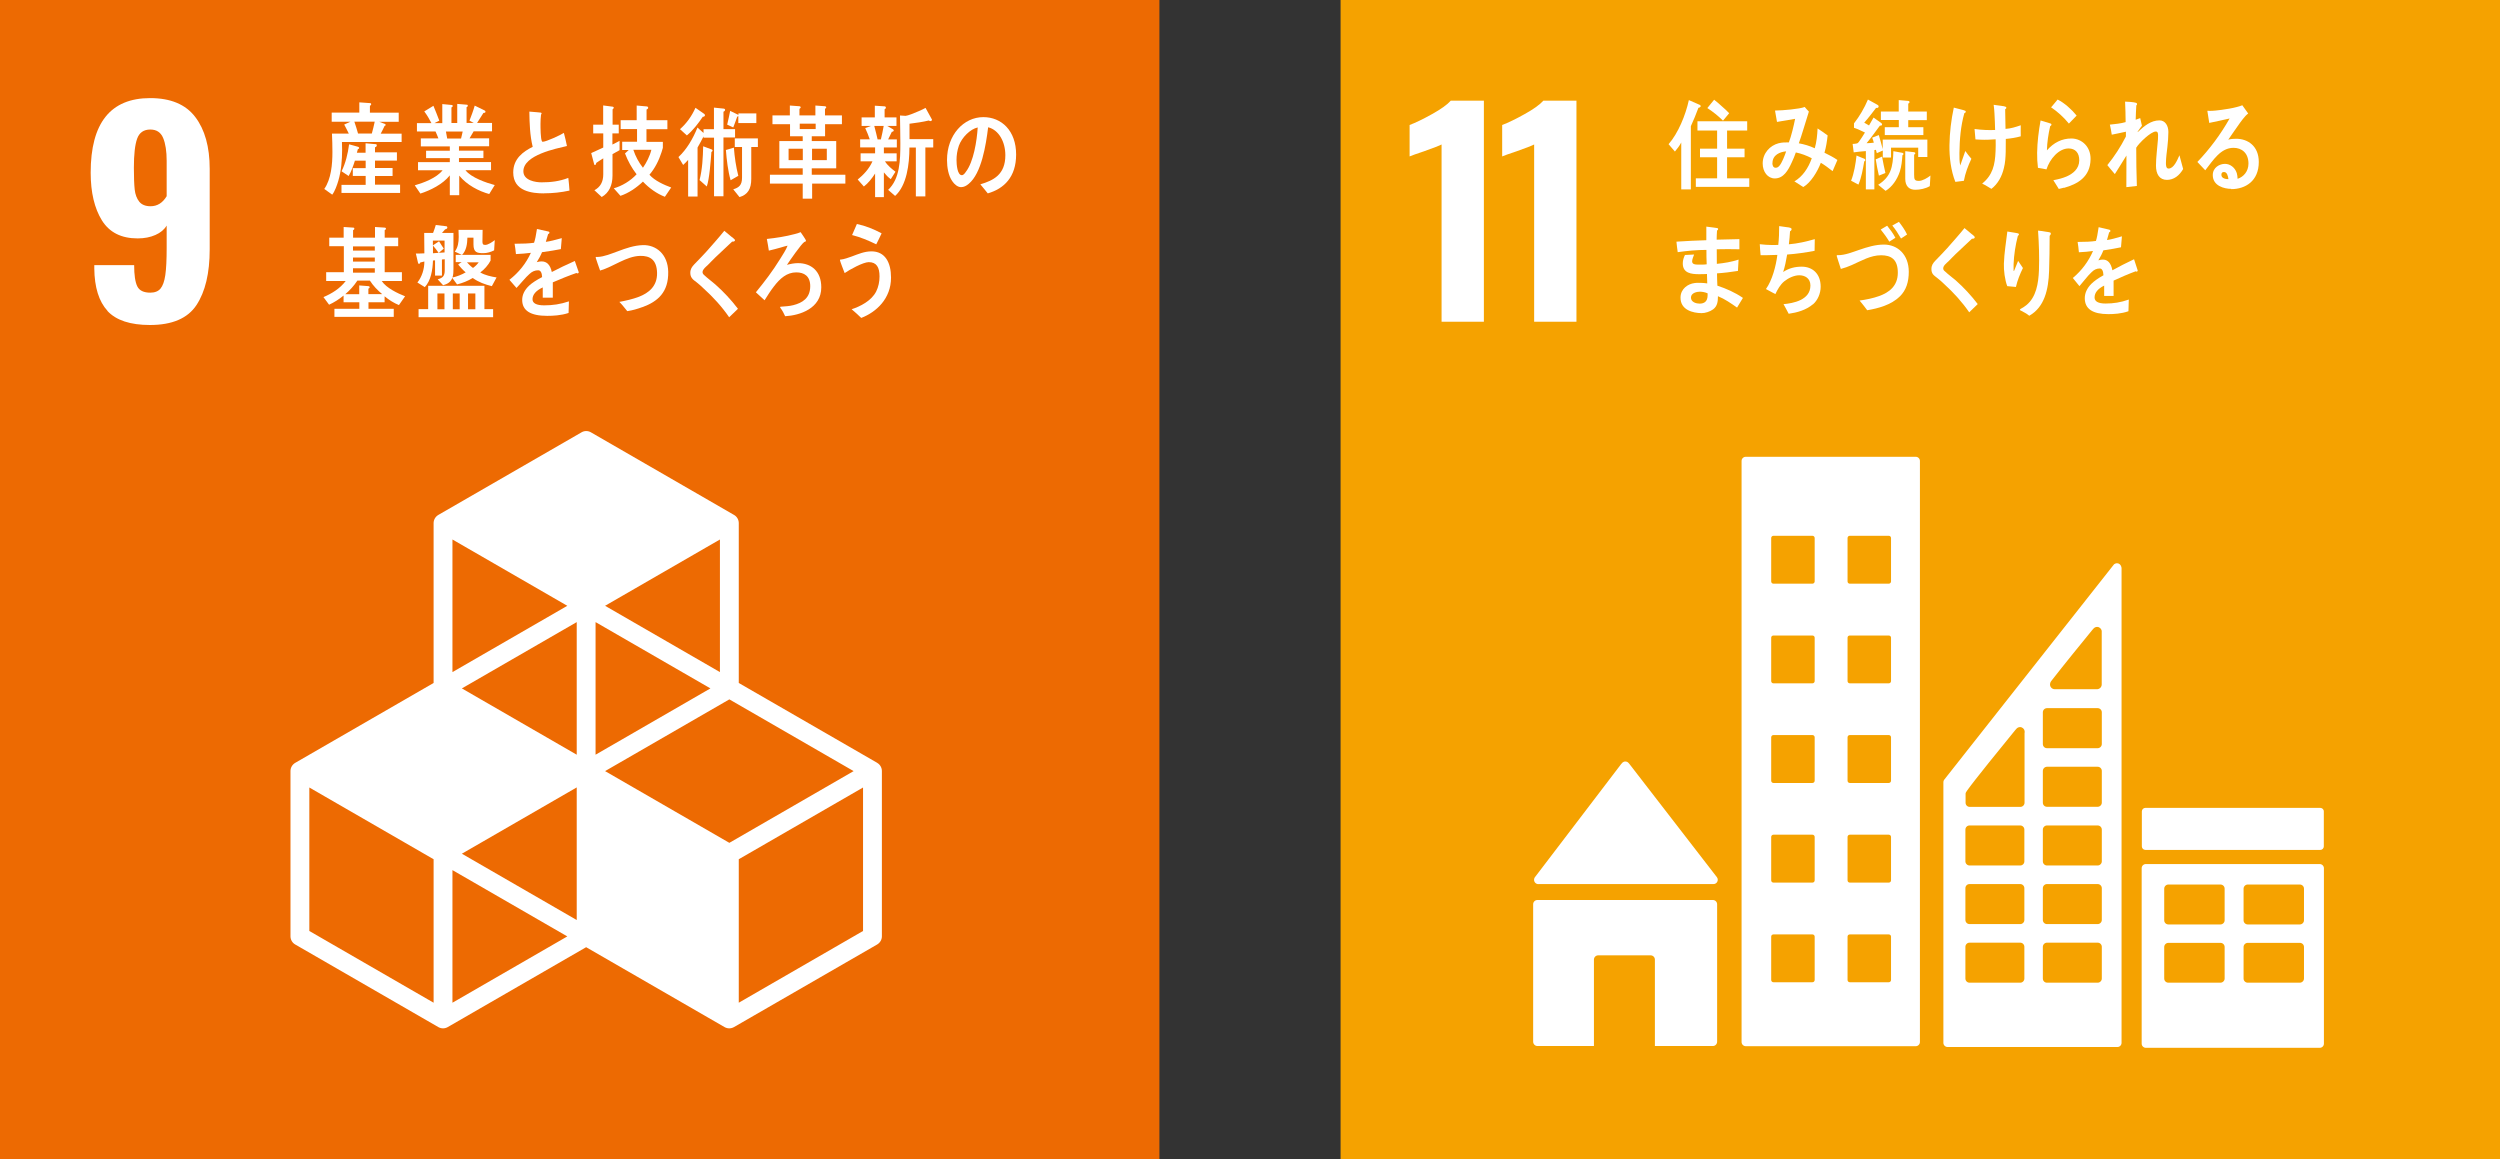
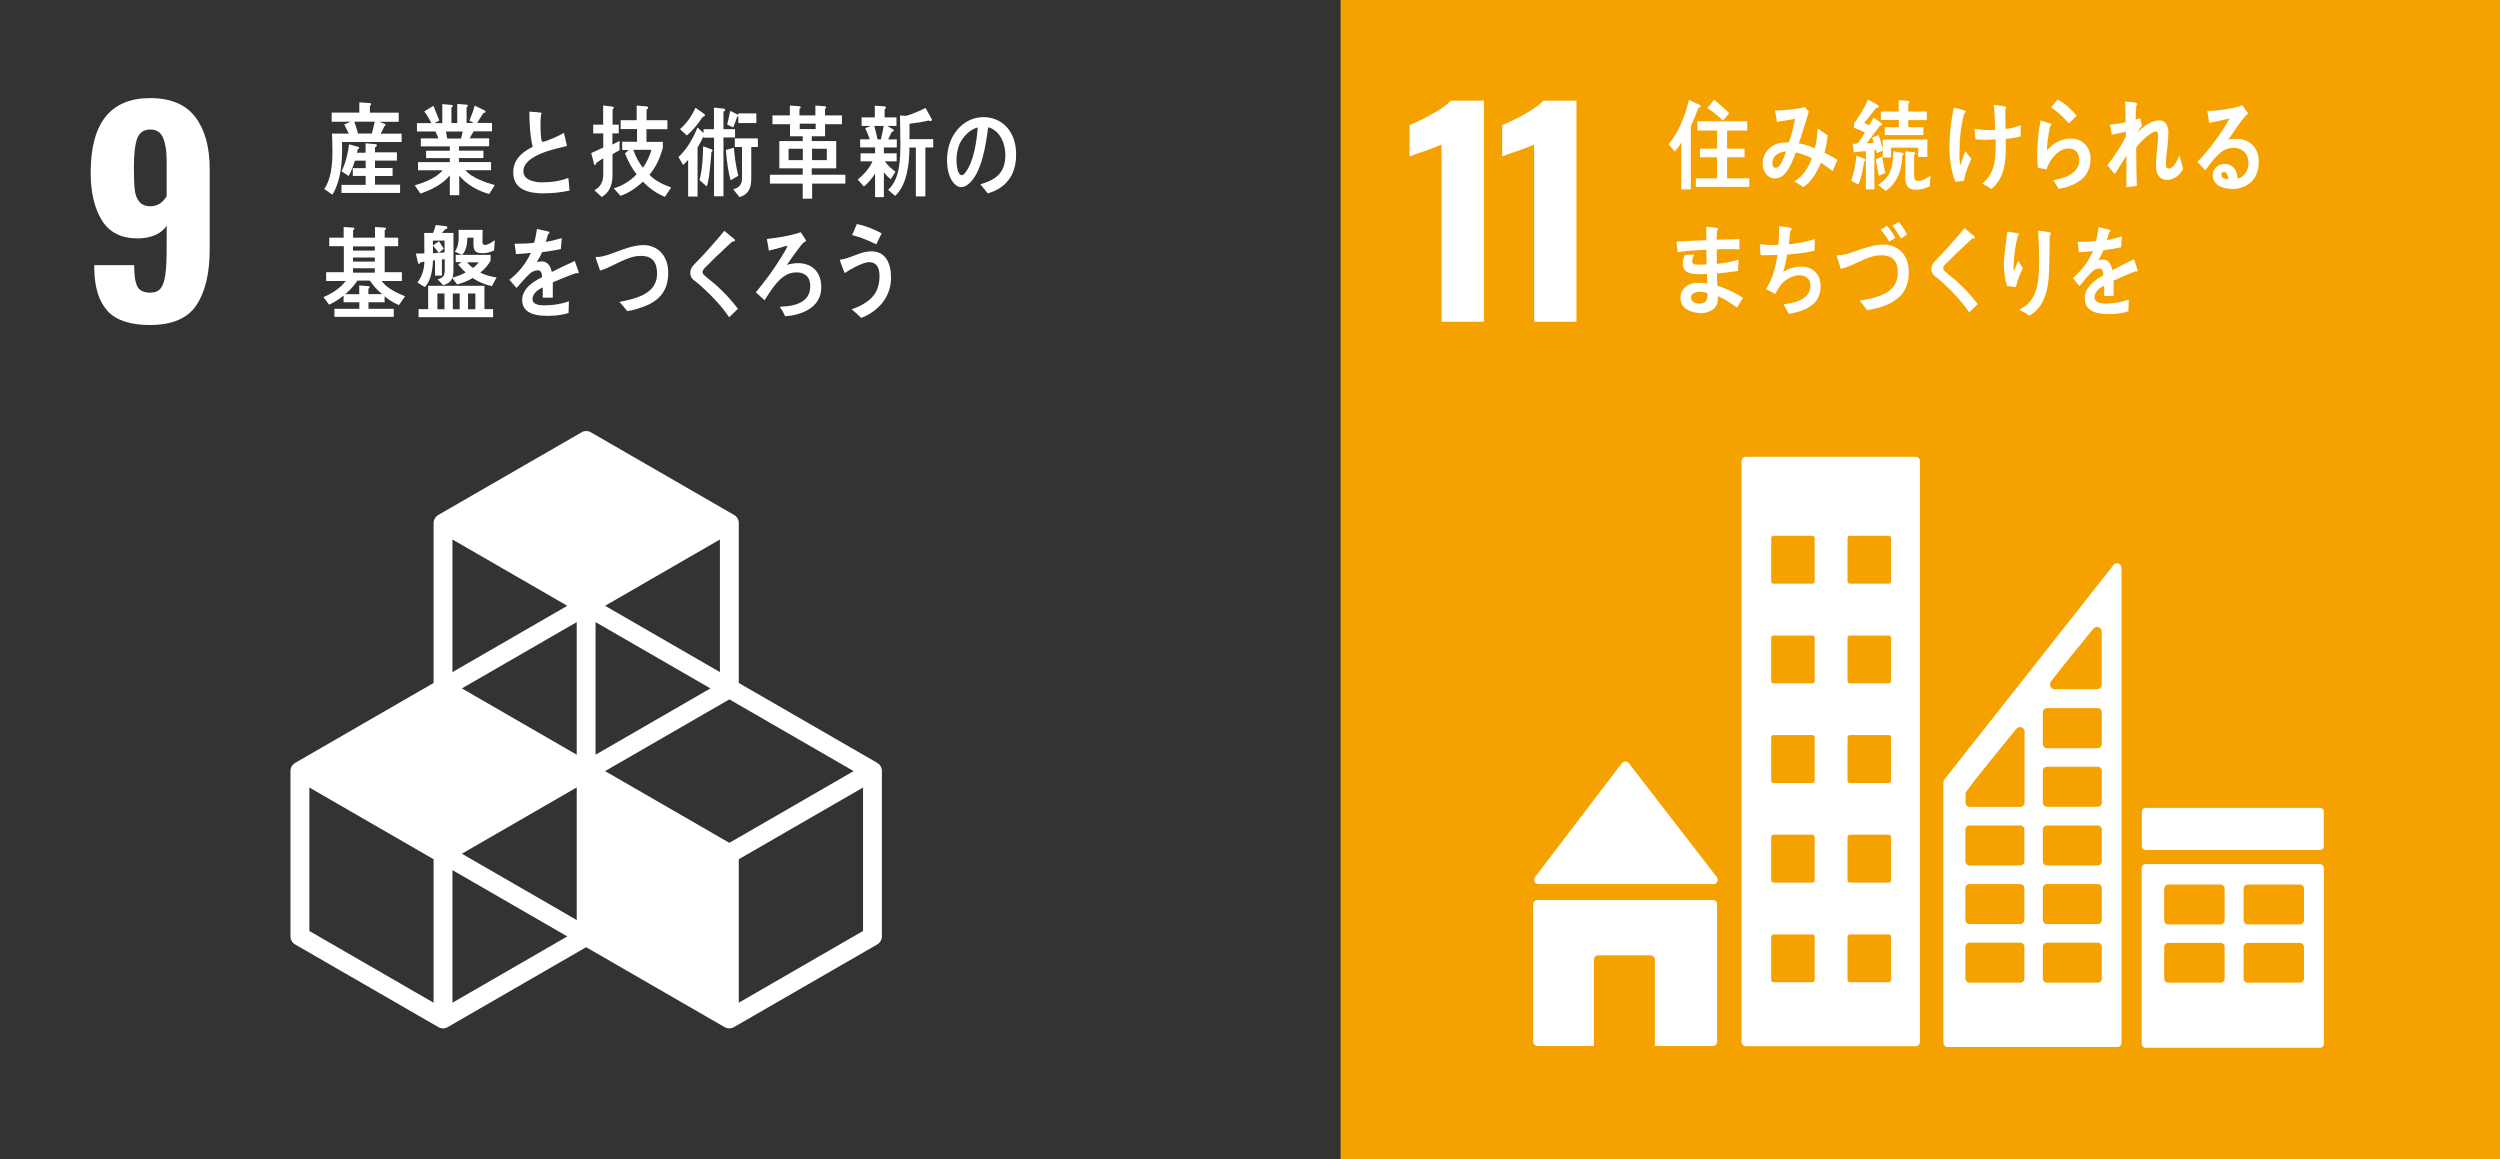
<svg xmlns="http://www.w3.org/2000/svg" id="_レイヤー_1" data-name="レイヤー 1" viewBox="0 0 276 128">
  <rect x="0" y="0" width="276" height="128" fill="#333333" stroke="none" />
  <defs>
    <style>
      .cls-1 {
        fill: #ed6a02;
      }

      .cls-2 {
        fill: #fff;
      }

      .cls-3 {
        fill: #f5a200;
      }
    </style>
  </defs>
  <g>
-     <rect class="cls-1" width="128" height="128" />
    <path class="cls-2" d="M11.87,34.32c-.95-1.03-1.44-2.6-1.46-4.69v-.36h4.4c0,1.1.12,1.89.35,2.35.23.46.71.69,1.43.69.5,0,.88-.15,1.13-.45.25-.3.43-.8.53-1.49.1-.69.15-1.69.15-3v-2.47c-.26.44-.67.79-1.24,1.04-.56.25-1.22.38-1.96.38-1.81,0-3.12-.66-3.95-1.99-.82-1.33-1.24-3.08-1.24-5.27,0-5.48,2.19-8.23,6.57-8.23,2.25,0,3.91.69,4.97,2.08,1.06,1.39,1.6,3.29,1.6,5.73v8.89c0,2.63-.49,4.68-1.46,6.15-.97,1.47-2.69,2.2-5.14,2.2-2.17,0-3.73-.52-4.69-1.55ZM18.4,21.65v-3.89c0-1.06-.13-1.91-.39-2.53-.26-.62-.73-.93-1.42-.93-.72,0-1.21.34-1.45,1.01-.24.67-.36,1.74-.36,3.21,0,1.04.03,1.84.09,2.4.06.55.23,1,.5,1.34.27.34.69.51,1.25.51.74,0,1.34-.37,1.78-1.11Z" />
    <path class="cls-2" d="M96.85,84.22l-15.29-8.82v-17.65c0-.37-.2-.72-.52-.9l-15.8-9.12c-.32-.19-.72-.19-1.04,0l-15.81,9.12c-.32.19-.52.53-.52.9v17.65l-15.28,8.82c-.32.19-.52.53-.52.9v18.25c0,.37.2.72.52.9l15.8,9.12c.16.09.34.14.52.14s.36-.05.52-.14l15.28-8.82,15.28,8.82c.16.09.34.14.52.14s.36-.05.52-.14l15.81-9.12c.32-.19.52-.53.52-.9v-18.25c0-.37-.2-.72-.52-.9ZM63.67,101.57l-12.68-7.32,12.68-7.32v14.64ZM78.43,76l-12.68,7.32v-14.64l12.68,7.32ZM63.67,83.32l-12.68-7.32,12.68-7.32v14.64ZM66.8,85.13l13.72-7.92,13.72,7.92-13.72,7.92-13.72-7.92ZM79.48,74.2l-12.68-7.32,12.68-7.32v14.64ZM62.63,66.88l-12.68,7.32v-14.64l12.68,7.32ZM47.87,110.7l-13.72-7.92v-15.84l13.72,7.92v15.84ZM49.95,110.7v-14.64l12.68,7.32-12.68,7.32ZM95.28,102.78l-13.72,7.92v-15.84l13.72-7.92v15.84Z" />
    <g>
      <path class="cls-2" d="M37.75,15.66c0,.29.02.57.02.86,0,1.13-.1,2.36-.42,3.44-.13.45-.39,1.18-.67,1.53l-.88-.63c.76-1.08.9-2.72.9-4.07,0-.68-.02-1.37-.05-2.04h1.86c-.17-.33-.33-.68-.51-1l.69-.31h-2.07v-1.01h3.05v-1.13l1.13.08c.08,0,.18,0,.18.13,0,.08-.09.15-.14.17v.76h3.18v1.01h-2.14l.61.23s.09.04.09.11-.08.1-.12.11c-.14.29-.27.58-.43.86h2.31v.92h-6.6ZM37.7,21.3v-.89h2.67v-.99h-1.42v-.86h1.42v-.82h-1.19c-.18.57-.39,1.19-.69,1.69l-.78-.52c.44-.89.7-1.95.83-2.98l1,.28s.11.04.11.12c0,.09-.07.12-.14.13-.04.13-.08.27-.11.4h.96v-1.04l1.15.1c.06,0,.09.08.09.14,0,.11-.12.18-.2.2v.56h2.42v.91h-2.42v.82h1.94v.88h-1.94v.96h2.77v.91h-6.47ZM39.12,13.43c.13.37.33,1.01.43,1.39-.14.06-.35.11-.48-.08h1.98c.12-.43.23-.87.32-1.31h-2.26Z" />
      <path class="cls-2" d="M54.04,21.43c-1.18-.32-2.5-1.01-3.34-2.04v2.16h-1.04v-2.19c-.78.99-2.16,1.66-3.25,2.01l-.62-.91c.97-.28,2.39-.8,3.07-1.66h-2.71v-.9h3.51v-.44h-2.62v-.82h2.62v-.48h-3.2v-.88h1.94c-.1-.25-.2-.52-.32-.77h-2.05v-.92h1.6c-.23-.45-.49-.89-.79-1.29l1.01-.62c.23.54.44,1.09.65,1.64l-.53.27h.86v-2.1l1.05.1c.06,0,.1.03.1.11s-.08.14-.14.16v1.72h.64v-2.11l1.07.09c.06,0,.1.05.1.12,0,.08-.1.13-.14.15v1.74h.79l-.47-.25c.21-.55.42-1.09.58-1.66l1.07.52c.05.03.12.08.12.16,0,.12-.16.13-.23.13-.23.37-.47.74-.7,1.1h1.65v.93h-2.03c-.15.26-.3.51-.45.77h2.16v.88h-3.33v.48h2.7v.82h-2.7v.44h3.54v.9h-2.82c.61.82,2.33,1.4,3.23,1.64l-.61.99ZM49.23,14.52l.14.77h1.53c.07-.25.12-.52.18-.77h-1.85Z" />
      <path class="cls-2" d="M60.08,21.35c-1.32,0-3.42-.21-3.42-2.31,0-1.53,1.11-2.31,2.15-2.83-.31-1.26-.35-2.58-.37-3.89.28.02.56.04.84.07.14.01.28.02.41.04.05.01.1.03.1.1,0,.04-.04.09-.06.12-.04.33-.06.68-.06,1.01,0,.41,0,1.68.17,1.96.02.02.06.03.09.03.35,0,1.96-.74,2.32-.98.14.47.23.96.34,1.45-1.15.28-4.81.98-4.81,2.79,0,1.02,1.36,1.22,2,1.22,1.04,0,1.97-.11,2.96-.49.06.46.1.93.13,1.4-.92.2-1.86.3-2.79.3Z" />
      <path class="cls-2" d="M67.62,17.03v2.36c0,1.05-.37,1.89-1.19,2.36l-.81-.75c.65-.34.98-.91.98-1.76v-1.76c-.26.18-.53.32-.78.51,0,.09-.05.23-.14.23-.05,0-.08-.05-.09-.11l-.32-1.21c.45-.2.89-.4,1.33-.61v-1.56h-1.11v-.97h1.1v-2.12l1.07.14s.1.04.1.1c0,.08-.08.16-.13.19v1.69h.68v.97h-.7v1.23l.79-.41v1.03c-.26.15-.52.28-.78.44ZM73.39,21.72c-.88-.34-1.72-.94-2.41-1.67-.73.69-1.58,1.27-2.48,1.57l-.74-.83c.89-.25,1.84-.81,2.52-1.55-.53-.68-.96-1.46-1.28-2.3l.41-.38h-.72v-.91h1.64v-1.4h-1.81v-.98h1.77v-1.62l1.12.1c.08.01.15.05.15.16,0,.09-.12.16-.18.18v1.18h2.3v.99h-2.31v1.4h1.81v.66s-.12.41-.14.47c-.3.93-.74,1.8-1.34,2.5.58.67,1.64,1.13,2.4,1.41l-.7,1.03ZM69.92,16.54c.24.72.61,1.41,1.06,1.98.38-.54.77-1.3.93-1.98h-1.99Z" />
      <path class="cls-2" d="M79.87,15.19v6.48h-1.04v-6.47h-1.16v-.14c-.22.42-.42.83-.66,1.23v5.41h-1.04v-4.05c-.17.2-.35.38-.55.56l-.52-.87c.91-.84,1.61-2.04,2.1-3.26l.67.6v-.42h1.15v-2.38l1.07.11c.07.01.16.03.16.13,0,.11-.1.19-.18.21v1.93h1.28v.92h-1.28ZM77.59,12.89c-.52.76-1.08,1.5-1.76,2.06l-.76-.69c.72-.63,1.3-1.44,1.71-2.36l.96.67s.09.08.09.14c0,.14-.16.2-.25.18ZM78.54,16.77c-.07.94-.22,3-.51,3.82l-.8-.71c.31-1.2.37-2.49.4-3.73l.97.36s.07.07.07.11c0,.07-.08.13-.12.15ZM80.66,19.9c-.29-1-.44-2.28-.52-3.34l.88-.26c.08,1.04.23,2.1.49,3.11l-.85.49ZM81.51,13.59v-.81c0,.07-.07.09-.12.09-.14.39-.28.8-.44,1.2l-.67-.31c.13-.5.22-1.01.33-1.52l.88.43.03.05v-.2h1.98v1.07h-1.98ZM82.94,16.23v3.51c0,1.11-.38,1.75-1.3,2.02l-.69-.86c.63-.19.97-.46.97-1.28v-3.39h-.8v-.95h2.55v.95h-.72Z" />
      <path class="cls-2" d="M89.66,20.27v1.66h-1.04v-1.66h-3.62v-.98h3.62v-.71h-2.58v-3.01h2.58v-.53h-1.4v-1.33h-1.94v-.97h1.92v-1.09l1.08.08s.12.04.12.11-.09.15-.14.18v.72h1.76v-1.09l1.08.08s.12.04.12.11-.09.15-.14.18v.72h1.87v.97h-1.86v1.33h-1.47v.53h2.7v3.01h-2.7v.71h3.71v.98h-3.7ZM88.63,16.42h-1.57v1.26h1.57v-1.26ZM90.05,13.65h-1.76v.6h1.76v-.6ZM91.28,16.42h-1.63v1.26h1.63v-1.26Z" />
      <path class="cls-2" d="M97.58,16.27v.66s1.41,0,1.41,0v.88h-1.29c.3.48.75.83,1.16,1.15l-.52.82c-.28-.2-.53-.46-.76-.75v2.73h-.97v-2.6c-.34.53-.78,1.09-1.24,1.43l-.68-.77c.63-.51,1.27-1.18,1.63-2.01h-1.31v-.88h1.6v-.66h-1.65v-.89h1.06c-.15-.42-.31-.84-.5-1.24l.65-.24h-1.05v-.94h1.46v-1.29l1.08.07c.06,0,.14.05.14.13,0,.1-.07.17-.14.19v.9h1.31v.94h-1.03l.64.37c.06.03.09.09.09.12,0,.12-.13.16-.21.16-.13.29-.27.57-.41.84h.96v.89h-1.45ZM96.52,13.9c.1.41.35,1.34.43,1.76-.18.09-.49-.35-.67-.27h.97c.12-.49.22-.99.31-1.49h-1.04ZM102.16,16.29v5.39h-1.05v-5.39h-.71c0,1.83-.29,4.18-1.58,5.34l-.77-.67c1.3-1.21,1.35-3.28,1.35-5.13,0-1.02-.03-2.06-.04-3.08l.62.04c.11-.01.37-.08.62-.18.44-.16,1.3-.53,1.58-.7l.71,1.29c0,.11-.08.17-.16.17-.06,0-.13-.02-.18-.07-.7.17-1.43.27-2.14.36v1.7h2.62v.92h-.87Z" />
      <path class="cls-2" d="M109.05,21.35c-.28-.33-.54-.68-.82-1,1.44-.43,2.76-1.06,2.76-3.21,0-1.47-.71-2.79-1.9-3.09-.24,1.96-.73,5.09-2.15,6.25-.26.22-.53.36-.84.36-.37,0-.74-.31-.97-.66-.43-.61-.58-1.53-.58-2.33,0-2.78,1.84-4.74,4.01-4.74,2,0,3.62,1.49,3.62,4.13,0,2.48-1.33,3.77-3.13,4.29ZM105.85,16.12c-.17.49-.25,1.02-.25,1.55,0,.47.08,1.67.59,1.67.18,0,.34-.22.44-.37.85-1.09,1.22-3.42,1.31-4.9-.82.18-1.75,1.09-2.09,2.04Z" />
      <path class="cls-2" d="M44.04,33.68c-.56-.23-1.09-.56-1.58-.97v.66h-1.78v.72h2.79v.89h-6.55v-.89h2.75v-.72h-1.74v-.74c-.5.41-1.03.75-1.6,1.01l-.62-.84c.9-.38,1.81-.93,2.46-1.78h-2.16v-.97h1.95v-2.87h-1.61v-.94h1.59v-1.18l1.07.07c.06,0,.11.04.11.12s-.08.14-.14.16v.83h2.42v-1.18l1.09.07c.06,0,.12.04.12.12s-.09.14-.14.16v.83h1.49v.94h-1.49v2.87h1.9v.97h-2.23c.52.79,1.78,1.37,2.58,1.69l-.67.96ZM40.83,30.98h-1.38c-.37.58-.84,1.07-1.33,1.5h1.54v-.97l1.03.08s.12.03.12.11c0,.09-.08.15-.14.17v.6h1.52c-.51-.43-.99-.92-1.36-1.5ZM41.38,27.2h-2.41v.47h2.41v-.47ZM41.38,28.43h-2.41v.45h2.41v-.45ZM41.38,29.62h-2.41v.48h2.41v-.48Z" />
      <path class="cls-2" d="M54.29,31.59c-.76-.19-1.44-.43-2.1-.9-.54.33-1.13.56-1.73.71l-.53-.72c-.17.5-.59.69-1.01.81l-.6-.65c.53-.16.78-.32.78-1.01v-1.21l-.31.03v1.78h-.76v-1.69l-.23.02c-.04,1.05-.22,2.2-.9,2.94l-.82-.51c.5-.63.77-1.47.77-2.32-.15.03-.3.08-.45.11-.02.08-.07.15-.15.15-.07,0-.1-.09-.11-.15l-.23-.99c.31,0,.63,0,.94-.02,0-.75-.02-1.51-.02-2.25h.98c.11-.29.21-.58.3-.88l1.17.14c.06.01.11.07.11.13,0,.14-.16.2-.25.21-.11.13-.23.26-.35.4h1.27v3.92c0,.34,0,.68-.11,1,.51-.12,1-.3,1.46-.57-.3-.25-.57-.55-.83-.86.12-.1.25-.19.39-.27h-.66v-.8h.68l-.78-.36c.35-.49.43-1,.43-1.63,0-.25-.01-.52-.02-.77h2.66c0,.43-.02.86-.02,1.29,0,.27.06.37.3.37.33,0,.79-.32,1.06-.53l-.07,1.13c-.38.19-.78.31-1.19.31-.71,0-1.09-.08-1.09-.98,0-.24,0-.49,0-.73h-.67c-.02.7-.11,1.41-.59,1.9h3.15v.63c-.25.49-.71,1-1.14,1.31.53.31,1.22.46,1.8.55l-.52.96ZM46.21,35.02v-.89h1.06v-2.58h6.21v2.58h.96v.89h-8.23ZM49.08,26.56h-1.29v.53c.22-.15.45-.31.68-.45.18.26.35.54.52.81l-.54.46.63-.04v-1.31ZM47.8,27.11v.85l.62-.05c-.2-.28-.4-.56-.62-.8ZM49.07,32.4h-.78v1.74h.78v-1.74ZM50.75,32.4h-.76v1.74h.76v-1.74ZM51.55,28.96c.21.22.42.45.67.62.24-.17.45-.38.63-.62h-1.3ZM52.48,32.4h-.81v1.74h.81v-1.74Z" />
      <path class="cls-2" d="M63.77,30.19s-.09-.02-.14-.05c-.68.23-1.98.75-2.6,1.03v1.69h-1.11c0-.16,0-.33,0-.52v-.61c-.75.35-1.13.8-1.13,1.31,0,.44.44.67,1.29.67.93,0,1.78-.12,2.73-.44l-.04,1.28c-.82.28-1.74.32-2.36.32-1.84,0-2.76-.58-2.76-1.76,0-.57.26-1.1.77-1.58.32-.3.8-.61,1.43-.94-.02-.49-.17-.75-.44-.75-.35,0-.67.13-.97.42-.19.17-.43.41-.72.75-.35.38-.56.65-.7.78-.17-.2-.43-.49-.78-.9,1.05-.82,1.84-1.82,2.37-2.98-.5.07-1.05.11-1.65.14-.04-.42-.09-.8-.15-1.14.88,0,1.61-.03,2.15-.11.11-.32.22-.82.32-1.52l1.27.28c.08.02.11.07.11.13s-.05.12-.15.16c-.05.19-.13.47-.25.85.43-.05,1.07-.22,1.76-.41l-.1,1.21c-.52.11-1.21.22-2.08.34-.13.33-.35.74-.58,1.1.23-.07.41-.08.54-.08.57,0,.95.38,1.12,1.17.75-.4,1.61-.8,2.54-1.22l.43,1.23c0,.09-.03.13-.11.13Z" />
      <path class="cls-2" d="M70.93,33.9c-.55.2-1.11.37-1.68.45-.29-.35-.56-.71-.87-1.02.73-.14,1.46-.3,2.17-.57,1.04-.41,2.02-1.14,1.99-2.63-.03-1.45-.78-1.91-1.88-1.88-1.52.04-2.93,1.19-4.41,1.62-.05-.15-.49-1.37-.49-1.43,0-.11.13-.07.2-.07.73-.02,1.56-.38,2.26-.63.89-.34,1.8-.65,2.75-.68,1.49-.04,2.76,1.03,2.8,2.93.05,2.28-1.17,3.3-2.82,3.91Z" />
      <path class="cls-2" d="M80.51,35.04c-.83-1.21-1.79-2.25-2.83-3.19-.26-.25-.54-.51-.82-.72-.17-.13-.34-.24-.47-.42-.13-.17-.18-.37-.18-.59,0-.42.18-.66.43-.93.45-.48.92-.93,1.36-1.43.66-.75,1.33-1.49,1.96-2.28.27.23.55.45.82.68.1.08.23.16.31.26.03.03.05.05.05.1,0,.15-.21.17-.31.15-.62.59-1.26,1.18-1.89,1.78-.27.25-.51.53-.77.78-.12.12-.26.23-.38.36-.1.11-.23.28-.23.44,0,.15.07.24.17.33.39.37.84.69,1.24,1.04.9.8,1.75,1.7,2.5,2.69-.33.31-.65.64-.98.94Z" />
      <path class="cls-2" d="M86.68,34.91c-.14-.32-.31-.63-.51-.9-.02-.03-.05-.07-.05-.1,0-.03.05-.04.07-.05.47-.04.93-.05,1.39-.17.98-.25,1.87-.76,1.87-2.1,0-1.12-.68-1.52-1.54-1.52-1.04,0-1.79.67-2.46,1.54-.38.49-.71,1.01-1.04,1.54-.32-.29-.64-.58-.96-.88,1.01-1.24,1.83-2.31,2.69-3.7.25-.41.65-1,.81-1.45-.25.05-.49.13-.73.2-.44.12-.89.25-1.34.35-.07-.43-.13-.86-.22-1.29,1.03-.11,2.07-.27,3.08-.54.23-.05.43-.12.65-.21.08.12.59.84.59.93,0,.11-.11.14-.18.15-.33.21-1.62,2.07-1.92,2.53.4-.11.81-.19,1.22-.19,1.44,0,2.57.87,2.57,2.67,0,2.34-2.37,3.1-3.98,3.19Z" />
      <path class="cls-2" d="M95.08,35.1c-.35-.33-.69-.66-1.06-.96.94-.3,2.19-.93,2.71-1.96.25-.5.37-1.08.37-1.66,0-1-.32-1.58-1.19-1.58-.61,0-2.11.82-2.66,1.21-.07-.17-.52-1.33-.52-1.43,0-.08.09-.07.13-.07.21,0,.94-.24,1.16-.33.73-.27,1.41-.57,2.19-.57,1.5,0,2.16,1.22,2.16,2.9,0,2.31-1.61,3.8-3.29,4.45ZM96.73,26.97c-.86-.42-1.74-.79-2.66-1.02.18-.4.35-.81.53-1.22.94.19,1.85.56,2.73,1.03-.19.4-.38.81-.59,1.21Z" />
    </g>
  </g>
  <g>
    <rect class="cls-3" x="148" width="128" height="128" />
    <g>
      <path class="cls-2" d="M159.15,15.95c-.22.12-.86.37-1.93.75-.84.28-1.38.47-1.6.57v-3.47c.68-.26,1.51-.66,2.49-1.21.97-.54,1.66-1.03,2.06-1.48h3.65v24.41h-4.67V15.95Z" />
      <path class="cls-2" d="M169.37,15.95c-.22.12-.86.37-1.93.75-.84.28-1.38.47-1.6.57v-3.47c.68-.26,1.51-.66,2.49-1.21.97-.54,1.66-1.03,2.06-1.48h3.65v24.41h-4.67V15.95Z" />
    </g>
    <g>
      <g>
        <path class="cls-2" d="M169.83,97.6h19.34c.26,0,.47-.21.47-.48,0-.12-.05-.23-.12-.32l-.03-.03-9.62-12.45-.09-.1c-.09-.1-.21-.15-.35-.15-.12,0-.23.05-.31.12l-.06.07-.09.1-9.39,12.32-.14.18c-.05.07-.08.17-.08.27,0,.26.21.48.48.48Z" />
        <path class="cls-2" d="M189.11,99.36h-19.38c-.26,0-.47.21-.47.47v15.17c0,.26.21.48.47.48h6.24v-9.54c0-.26.21-.47.47-.47h5.79c.26,0,.47.21.47.47v9.54h6.4c.26,0,.47-.21.47-.48v-15.17c0-.26-.21-.47-.47-.47Z" />
      </g>
      <path class="cls-2" d="M256.09,95.39h-19.18c-.26,0-.47.2-.47.46v19.37c0,.25.21.46.47.46h19.18c.26,0,.47-.2.47-.46v-19.37c0-.25-.21-.46-.47-.46M245.6,108.03c0,.25-.21.46-.47.46h-5.73c-.26,0-.47-.2-.47-.46v-3.48c0-.25.21-.46.47-.46h5.73c.26,0,.47.2.47.46v3.48ZM245.6,101.6c0,.25-.21.46-.47.46h-5.73c-.26,0-.47-.2-.47-.46v-3.49c0-.25.21-.46.47-.46h5.73c.26,0,.47.2.47.46v3.49ZM254.36,108.03c0,.25-.21.46-.47.46h-5.73c-.26,0-.47-.2-.47-.46v-3.48c0-.25.21-.46.47-.46h5.73c.26,0,.47.2.47.46v3.48ZM254.36,101.6c0,.25-.21.46-.47.46h-5.73c-.26,0-.47-.2-.47-.46v-3.49c0-.25.21-.46.47-.46h5.73c.26,0,.47.2.47.46v3.49Z" />
      <path class="cls-2" d="M211.5,50.43h-18.77c-.25,0-.46.2-.46.46v64.15c0,.25.21.46.46.46h18.77c.25,0,.46-.21.46-.46V50.89c0-.26-.21-.46-.46-.46M200.34,108.19c0,.14-.11.25-.25.25h-4.3c-.14,0-.25-.11-.25-.25v-4.79c0-.14.11-.24.25-.24h4.3c.14,0,.25.11.25.24v4.79ZM200.34,97.19c0,.14-.11.25-.25.25h-4.3c-.14,0-.25-.11-.25-.25v-4.79c0-.14.11-.25.25-.25h4.3c.14,0,.25.11.25.25v4.79ZM200.34,86.19c0,.14-.11.25-.25.25h-4.3c-.14,0-.25-.11-.25-.25v-4.79c0-.14.11-.25.25-.25h4.3c.14,0,.25.11.25.25v4.79ZM200.34,75.19c0,.14-.11.25-.25.25h-4.3c-.14,0-.25-.11-.25-.25v-4.79c0-.14.11-.24.25-.24h4.3c.14,0,.25.11.25.24v4.79ZM200.34,64.19c0,.13-.11.25-.25.25h-4.3c-.14,0-.25-.11-.25-.25v-4.79c0-.14.11-.25.25-.25h4.3c.14,0,.25.11.25.25v4.79ZM208.77,108.19c0,.14-.11.25-.25.25h-4.3c-.14,0-.25-.11-.25-.25v-4.79c0-.14.11-.24.25-.24h4.3c.14,0,.25.11.25.24v4.79ZM208.77,97.19c0,.14-.11.25-.25.25h-4.3c-.14,0-.25-.11-.25-.25v-4.79c0-.14.11-.25.25-.25h4.3c.14,0,.25.11.25.25v4.79ZM208.77,86.19c0,.14-.11.25-.25.25h-4.3c-.14,0-.25-.11-.25-.25v-4.79c0-.14.11-.25.25-.25h4.3c.14,0,.25.11.25.25v4.79ZM208.77,75.19c0,.14-.11.25-.25.25h-4.3c-.14,0-.25-.11-.25-.25v-4.79c0-.14.11-.24.25-.24h4.3c.14,0,.25.11.25.24v4.79ZM208.77,64.19c0,.13-.11.25-.25.25h-4.3c-.14,0-.25-.11-.25-.25v-4.79c0-.14.11-.25.25-.25h4.3c.14,0,.25.11.25.25v4.79Z" />
      <path class="cls-2" d="M236.85,89.19h19.31c.21,0,.39.17.39.39v3.86c0,.21-.17.39-.39.39h-19.31c-.21,0-.39-.17-.39-.39v-3.86c0-.21.17-.39.39-.39Z" />
      <path class="cls-2" d="M234.18,62.54c-.06-.21-.25-.36-.47-.36-.1,0-.19.04-.27.09-.01,0-.02.01-.04.02l-.16.2-18.45,23.4-.08.11c-.1.09-.16.22-.16.37v28.76c0,.25.21.46.46.46h18.75c.25,0,.46-.2.46-.46v-52.4c0-.07-.02-.13-.04-.19ZM226.41,75.25l.13-.17c1.26-1.62,3.39-4.24,4.43-5.51l.14-.16c.1-.12.25-.2.41-.2.26,0,.46.19.51.43v5.92c0,.29-.23.52-.51.53,0,0-.02,0-.02,0s-.01,0-.02,0h-4.61s-.02,0-.02,0-.01,0-.02,0c-.28-.01-.51-.24-.51-.53,0-.12.04-.23.1-.32ZM223.49,108.03c0,.25-.2.46-.46.46h-5.59c-.25,0-.46-.2-.46-.46v-3.5c0-.25.2-.46.46-.46h5.59c.25,0,.46.2.46.46v3.5ZM223.49,101.56c0,.25-.2.46-.46.46h-5.59c-.25,0-.46-.2-.46-.46v-3.5c0-.26.2-.46.46-.46h5.59c.25,0,.46.2.46.46v3.5ZM223.49,95.09c0,.25-.2.46-.46.46h-5.59c-.25,0-.46-.21-.46-.46v-3.5c0-.25.2-.46.46-.46h5.59c.25,0,.46.2.46.46v3.5ZM223.51,80.91v7.71c0,.25-.21.46-.46.46h-5.59c-.26,0-.46-.2-.46-.46v-.97c0-.06.01-.12.04-.17,0-.02.01-.03.03-.05.01-.02.03-.04.04-.06.01-.02.04-.05.05-.08.71-1.02,3.94-5,5.3-6.66l.14-.16c.1-.12.25-.2.41-.2.26,0,.46.19.51.43v.21ZM232.04,108.03c0,.25-.21.46-.46.46h-5.59c-.26,0-.46-.2-.46-.46v-3.5c0-.25.21-.46.46-.46h5.59c.25,0,.46.2.46.46v3.5ZM232.04,101.56c0,.25-.21.46-.46.46h-5.59c-.26,0-.46-.2-.46-.46v-3.5c0-.26.21-.46.46-.46h5.59c.25,0,.46.2.46.46v3.5ZM232.04,95.09c0,.25-.21.46-.46.46h-5.59c-.26,0-.46-.21-.46-.46v-3.5c0-.25.21-.46.46-.46h5.59c.25,0,.46.2.46.46v3.5ZM232.04,88.61c0,.25-.21.46-.46.46h-5.59c-.26,0-.46-.2-.46-.46v-3.5c0-.25.21-.46.46-.46h5.59c.25,0,.46.2.46.46v3.5ZM232.04,82.14c0,.25-.21.46-.46.46h-5.59c-.26,0-.46-.2-.46-.46v-3.5c0-.26.21-.46.46-.46h5.59c.25,0,.46.2.46.46v3.5Z" />
    </g>
    <g>
      <path class="cls-2" d="M187.51,11.89c-.25.7-.54,1.37-.84,2.04v6.98h-1.06v-5.18c-.18.36-.45.7-.7,1l-.7-.81c1.06-1.21,1.88-3.21,2.24-4.87l1.21.53s.1.07.1.13c0,.12-.17.18-.24.19ZM187.22,20.63v-.94h2.35v-2.33h-1.89v-.95h1.89v-2h-2.17v-1.02h5.49v1.02h-2.22v2h1.93v.95h-1.93v2.33h2.45v.94h-5.9ZM190.23,13.33c-.54-.53-1.12-1-1.74-1.4l.75-.92c.31.23.61.51.9.77.26.23.53.46.76.72l-.68.82Z" />
      <path class="cls-2" d="M202.3,18.88c-.41-.32-.84-.65-1.28-.91-.37.98-1.11,2.2-1.94,2.68l-.98-.63c.89-.5,1.55-1.48,1.92-2.55-.56-.29-1.16-.52-1.76-.64-.13.37-.28.75-.45,1.1-.4.88-.91,1.77-1.87,1.77-.79,0-1.34-.74-1.34-1.65,0-1.16.83-1.99,1.74-2.23.38-.1.77-.11,1.15-.1.26-.66.55-1.88.69-2.6l-2,.34-.22-1.26h.11c.66,0,2.61-.16,3.17-.39.14.18.3.34.46.51-.2.67-.41,1.33-.62,2-.16.51-.31,1.01-.49,1.5.6.11,1.19.28,1.76.55.2-.7.28-1.46.31-2.19.37.25.75.49,1.11.77-.07.65-.17,1.3-.35,1.91.48.24.97.48,1.43.8-.17.41-.35.82-.53,1.23ZM195.67,18c0,.28.1.52.36.52.17,0,.28-.07.4-.2.3-.33.61-1.16.76-1.61-.66.05-1.51.38-1.51,1.3Z" />
      <path class="cls-2" d="M205.81,17.82c-.15.87-.3,1.77-.64,2.56l-.81-.43c.32-.78.51-1.92.6-2.78l.91.38s.06.06.06.11c0,.09-.06.14-.12.16ZM211.77,17.36v-1.06h-3v1.09h-.91v-.77l-.66.29c-.03-.12-.07-.25-.1-.37l-.17.03v4.34h-.94v-4.23c-.45.03-.9.08-1.34.14l-.12-.93c.15,0,.31-.02.45-.05.12-.03.16-.08.24-.18.24-.32.45-.68.67-1.03-.4-.18-.79-.39-1.21-.52v-.49c.6-.76,1.15-1.7,1.54-2.63l.98.54c.07.04.2.1.2.21,0,.19-.17.19-.28.17-.43.55-.84,1.11-1.31,1.63.17.11.35.2.53.31.17-.28.33-.57.5-.87l.85.6s.09.08.09.15c0,.15-.14.14-.24.14-.49.65-.95,1.32-1.47,1.94.26-.01.53-.02.8-.06-.06-.19-.1-.38-.18-.55l.73-.29c.16.51.29,1.03.43,1.55v-1.05h4.93v1.92h-1.02ZM207.43,19.39c-.14-.59-.25-1.2-.35-1.8l.7-.3c.11.61.23,1.22.37,1.81l-.72.29ZM210.03,17.14c-.05.61-.1,1.22-.29,1.8-.3.9-.85,1.69-1.57,2.13l-.82-.67c1.4-.88,1.63-1.94,1.68-3.71l.98.18c.05.01.13.04.13.13,0,.07-.06.12-.11.14ZM210.67,13.26v.78h1.67v.87h-4.26v-.87h1.55v-.79h-1.98v-.94h1.97v-1.26l1.05.09c.06,0,.14.04.14.13s-.08.15-.14.17v.87h2.05v.95h-2.06ZM213.05,20.55c-.46.27-1.08.4-1.6.4-.67,0-1.11-.38-1.11-1.22v-3.04l.96.11c.05.01.15.03.15.12,0,.08-.07.13-.13.15v2.23c0,.53.06.67.53.67.39,0,.95-.33,1.27-.59l-.07,1.18Z" />
      <path class="cls-2" d="M216.81,19.96c-.31.05-.63.09-.94.12-.49-1.24-.67-2.7-.65-4.05.02-1.4.19-2.8.48-4.15.28.07.57.14.85.22.12.03.25.06.36.11.06.02.11.04.11.12,0,.09-.09.15-.16.17-.4,1.43-.52,2.9-.54,4.4,0,.44-.01.94.09,1.37.19-.53.37-1.07.56-1.6.21.3.43.59.67.86-.36.76-.68,1.6-.83,2.44ZM221.44,15.35c0,.48,0,.96-.01,1.43-.02.6-.05,1.19-.2,1.77-.21.92-.67,1.76-1.38,2.3-.34-.2-.67-.42-1.02-.58,1.16-.94,1.42-2.06,1.48-3.58.02-.44.02-.87.01-1.31-.57.04-1.13.07-1.69.04-.18,0-.36-.02-.54-.03-.04-.39-.06-.77-.1-1.15.4.06.81.09,1.21.11.36.01.71.02,1.06,0,0-.61-.05-1.2-.07-1.8-.02-.32-.04-.65-.09-.98.3.05.6.09.9.13.12.01.26.02.37.07.07.01.13.05.13.13,0,.07-.07.14-.13.16,0,.72.04,1.45.04,2.17.57-.03,1.13-.21,1.68-.4.01.4-.02.82,0,1.22-.53.15-1.11.24-1.66.29Z" />
      <path class="cls-2" d="M227.87,20.72c-.19.05-.38.09-.58.14-.09-.17-.59-.94-.59-.94,0-.03.04-.04.06-.04.48-.09.93-.2,1.4-.4.68-.3,1.38-.83,1.39-1.77.01-.84-.44-1.31-1.16-1.32-1.1-.01-2.1,1.17-2.46,2.31-.31-.06-.63-.13-.94-.17-.07-.56-.1-1.11-.09-1.67.02-1.2.17-2.4.38-3.56l1.09.33c.05.01.11.05.11.13,0,.09-.09.15-.14.17-.2.88-.34,1.77-.36,2.67.75-.86,1.67-1.32,2.73-1.31,1.12.02,2.11.9,2.09,2.28-.03,2-1.47,2.76-2.93,3.17ZM228.41,13.65c-.58-.71-1.24-1.31-1.97-1.8.25-.28.48-.58.72-.86.73.35,1.57,1.11,2.1,1.77-.29.29-.57.6-.86.89Z" />
      <path class="cls-2" d="M239.24,19.86c-.84,0-1.22-.64-1.22-1.57s.15-1.94.22-2.92c.01-.14.01-.3.01-.44,0-.21-.03-.41-.25-.41-.54,0-1.85,1.26-2.16,1.79,0,1.39.02,2.82.07,4.22l-1.16.13c0-1.15.01-2.33.01-3.49-.42.7-.86,1.37-1.28,2.05-.29-.31-.55-.66-.83-.99.78-.96,1.47-2.02,2.05-3.16v-.53c-.53.1-1.03.24-1.56.33-.06-.37-.12-.75-.21-1.11.58-.07,1.18-.11,1.74-.28,0-.76-.03-1.52-.06-2.26.26,0,.98.05,1.2.13.07.02.12.05.12.16,0,.05-.03.11-.08.12-.03.54-.06,1.06-.07,1.59.17-.05.33-.12.5-.18.07.29.12.57.19.84-.17.21-.32.44-.48.67l.02.03c.71-.67,1.45-1.29,2.4-1.29.63,0,.98.59.98,1.28,0,.55-.05,1.1-.11,1.66-.07.58-.15,1.16-.16,1.76v.03c0,.24.02.59.29.59.58,0,.97-.94,1.2-1.47.14.51.28,1.01.41,1.52-.42.73-1.03,1.2-1.8,1.2Z" />
      <path class="cls-2" d="M246.33,20.85c-.78,0-2.04-.33-2.04-1.52,0-.84.75-1.24,1.35-1.24.55,0,1.1.39,1.3,1.02.06.2.08.41.09.63.66-.21,1.2-.82,1.2-1.68,0-1.17-.74-1.74-1.65-1.74-1.42,0-2.24,1.36-3.12,2.48-.29-.31-.58-.61-.87-.92,1.35-1.41,2.56-3.03,3.56-4.8-.75.18-1.5.33-2.25.49l-.21-1.34c.1.01.2.01.3.01.42,0,.84-.06,1.25-.11.57-.08,1.16-.17,1.72-.32.2-.04.39-.12.59-.19.22.31.43.6.65.91-.09.08-.2.16-.28.25-.22.23-.42.51-.61.76-.45.62-.87,1.25-1.31,1.88.28-.08.57-.1.87-.1,1.31,0,2.5.82,2.5,2.56,0,2.12-1.49,3-3.04,3ZM245.53,18.99c-.18,0-.29.08-.29.31,0,.42.54.48.78.48-.05-.33-.14-.79-.49-.79Z" />
      <path class="cls-2" d="M191.79,33.97c-.68-.48-1.37-.96-2.13-1.27,0,.59-.06,1.1-.53,1.45-.33.25-.89.43-1.28.42-.93-.01-2.34-.33-2.32-1.73.01-.96.82-1.5,1.55-1.59.24-.04.5-.02.74-.02.23,0,.44.03.66.06,0-.35-.02-.7-.03-1.04-.31.02-.63.02-.95.02-.72-.01-1.74-.08-1.72-1.21,0-.33.11-.64.24-.91l1.01-.05c-.08.21-.21.52-.22.75,0,.35.39.36.59.36.34,0,.69.02,1.02-.03-.03-.53-.03-1.06-.03-1.59-1.06,0-2.12.1-3.17.25-.06-.39-.1-.77-.14-1.16,1.1-.07,2.2-.13,3.3-.16,0-.34,0-.68,0-1.03v-.47c.27.04.53.06.79.1.13.02.28.03.41.06.05.01.1.03.1.11,0,.09-.07.14-.12.16-.03.34-.03.67-.04,1.01.84-.03,1.67-.05,2.51-.06v1.12c-.84-.01-1.68-.03-2.5,0,0,.54,0,1.06.01,1.61.81-.08,1.61-.21,2.4-.47l-.07,1.25c-.77.12-1.53.22-2.31.27,0,.45.02.91.04,1.36.97.32,1.94.74,2.82,1.35-.21.36-.43.72-.65,1.07ZM188.51,32.38c-.27-.12-.55-.17-.83-.18-.34,0-.99.13-1,.65,0,.52.61.67.95.67.53,0,.88-.24.89-.9,0-.08,0-.16,0-.24Z" />
      <path class="cls-2" d="M200.15,33.59c-.77.65-1.76.92-2.68,1.05-.2-.35-.36-.72-.57-1.06,1.05-.1,2.97-.44,2.97-2.06,0-.81-.62-1.13-1.23-1.13-.56,0-1.2.3-1.66.67-.42.34-.74.89-.98,1.41l-1.04-.56c.69-.96,1.11-2.55,1.26-3.77-.37.02-.72.03-1.09.03h-.76c-.03-.41-.08-.8-.09-1.21.45.05.91.09,1.37.09.22,0,.45,0,.67-.01.08-.69.1-1.38.1-2.08.28.04.56.08.85.12.12.02.26.02.38.07.07.02.14.06.14.16s-.09.19-.17.22c-.04.48-.06.97-.13,1.44.97-.08,1.93-.3,2.86-.57l-.02,1.29c-1.01.19-2.01.34-3.03.41-.11.65-.24,1.32-.44,1.93.64-.43,1.32-.59,2.05-.59,1.18,0,2.09.77,2.09,2.21,0,.77-.34,1.52-.87,1.97Z" />
      <path class="cls-2" d="M209.73,32.73c-.94.94-2.4,1.32-3.59,1.52-.28-.36-.55-.74-.84-1.07.73-.1,1.47-.25,2.17-.5,1.05-.38,2.05-1.08,2.05-2.57s-.75-1.93-1.85-1.93c-1.16,0-2.17.61-3.23,1.08-.39.17-.79.32-1.21.43-.05-.16-.46-1.4-.46-1.44,0-.11.12-.08.17-.08.76,0,1.56-.33,2.3-.58.9-.31,1.8-.59,2.75-.59,1.5,0,2.74,1.1,2.74,3.01,0,1.1-.28,2.03-1,2.73ZM208.58,26.68c-.28-.47-.61-.92-.95-1.34l.71-.42c.34.42.66.85.91,1.33l-.67.43ZM209.87,26.33c-.29-.5-.6-1-.96-1.43l.73-.41c.34.44.66.89.9,1.4l-.66.44Z" />
      <path class="cls-2" d="M217.41,34.49c-.81-1.17-1.74-2.19-2.75-3.11-.26-.25-.52-.49-.8-.7-.16-.13-.33-.24-.46-.4-.13-.17-.17-.37-.17-.58,0-.41.17-.64.42-.91.44-.47.9-.91,1.32-1.39.64-.73,1.29-1.45,1.91-2.22.27.23.53.44.79.66.1.07.22.16.3.26.02.03.04.05.04.1,0,.15-.2.17-.3.15-.6.58-1.23,1.14-1.84,1.73-.26.24-.49.51-.75.76-.12.12-.26.22-.37.35-.1.1-.22.27-.22.43,0,.15.07.24.17.32.38.36.81.67,1.21,1.01.88.78,1.7,1.66,2.43,2.62-.32.3-.63.62-.95.92Z" />
      <path class="cls-2" d="M222.56,31.68c-.32-.02-.65-.06-.96-.09-.26-.68-.4-1.74-.37-2.49.04-1.19.24-2.36.38-3.54.28.04.57.1.86.14.1.03.24.03.34.07.04.02.08.05.08.11,0,.07-.07.13-.12.16-.26,1.02-.43,2.07-.47,3.14,0,.22,0,.44,0,.66,0,.02,0,.08.03.08.03,0,.05-.09.06-.1.13-.35.27-.68.41-1.02l.53.79c-.32.66-.6,1.34-.77,2.08ZM226.28,26.02c0,1.29-.02,2.6-.06,3.9-.07,2.06-.51,3.99-2.19,4.94-.27-.24-.67-.43-.98-.6-.03-.01-.06-.01-.05-.06,0-.04.05-.07.08-.1.22-.12.44-.25.64-.42,1.08-.89,1.32-2.38,1.38-3.85.05-1.45,0-2.93-.1-4.37.28.01.59.08.86.12.15.03.32.03.46.08.05.02.09.05.09.13,0,.09-.06.16-.11.23Z" />
      <path class="cls-2" d="M235.91,30s-.09-.02-.13-.05c-.64.23-1.86.75-2.44,1.03v1.69h-1.04c0-.16,0-.33,0-.52v-.62c-.71.35-1.06.8-1.06,1.31,0,.44.41.67,1.21.67.87,0,1.67-.12,2.57-.44l-.04,1.29c-.78.28-1.63.32-2.22.32-1.73,0-2.6-.58-2.6-1.76,0-.57.25-1.1.72-1.58.3-.3.75-.62,1.34-.95-.02-.49-.16-.75-.41-.75-.33,0-.63.13-.91.42-.18.17-.41.41-.68.75-.33.38-.53.65-.65.78-.16-.2-.41-.49-.73-.9.99-.83,1.73-1.83,2.23-2.98-.47.07-.99.11-1.56.14-.03-.42-.09-.8-.14-1.14.83,0,1.51-.03,2.02-.11.11-.32.2-.83.3-1.52l1.19.28c.07.02.11.07.11.13s-.04.12-.14.16c-.05.19-.13.47-.24.85.4-.05,1.01-.22,1.65-.41l-.1,1.21c-.49.11-1.14.22-1.95.34-.12.33-.33.74-.55,1.1.21-.07.39-.08.5-.08.54,0,.89.38,1.05,1.18.71-.4,1.51-.8,2.39-1.22l.4,1.23c0,.09-.03.13-.11.13Z" />
    </g>
  </g>
</svg>